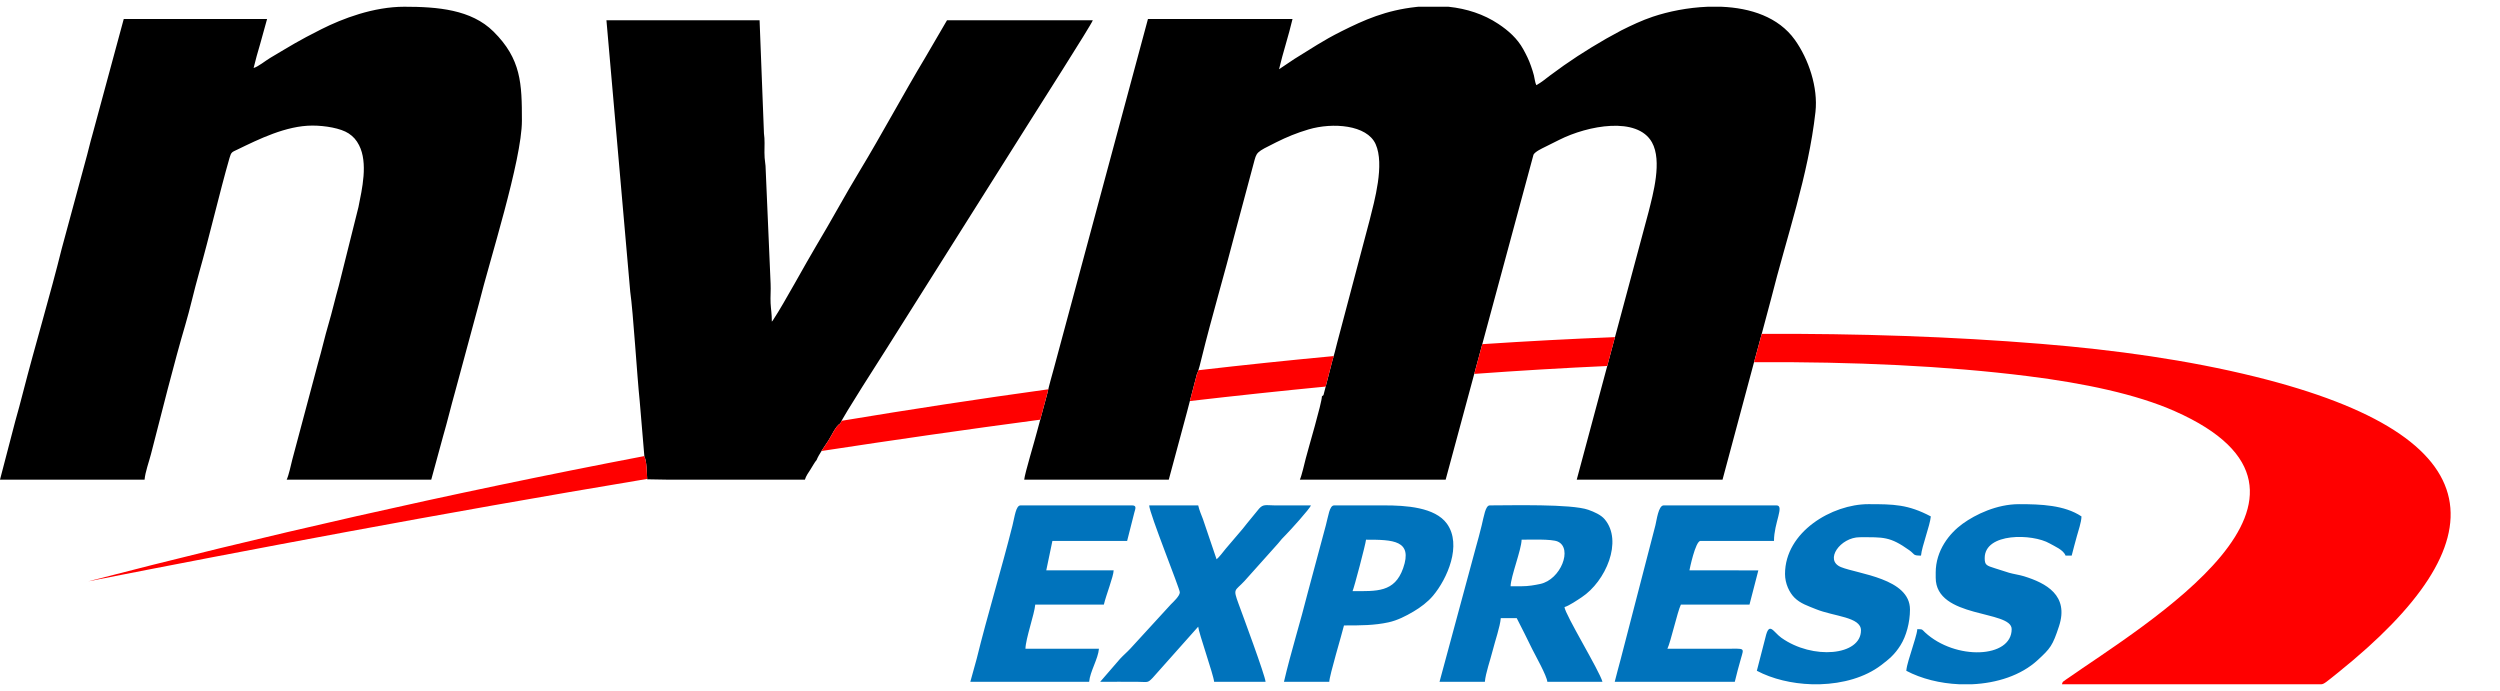
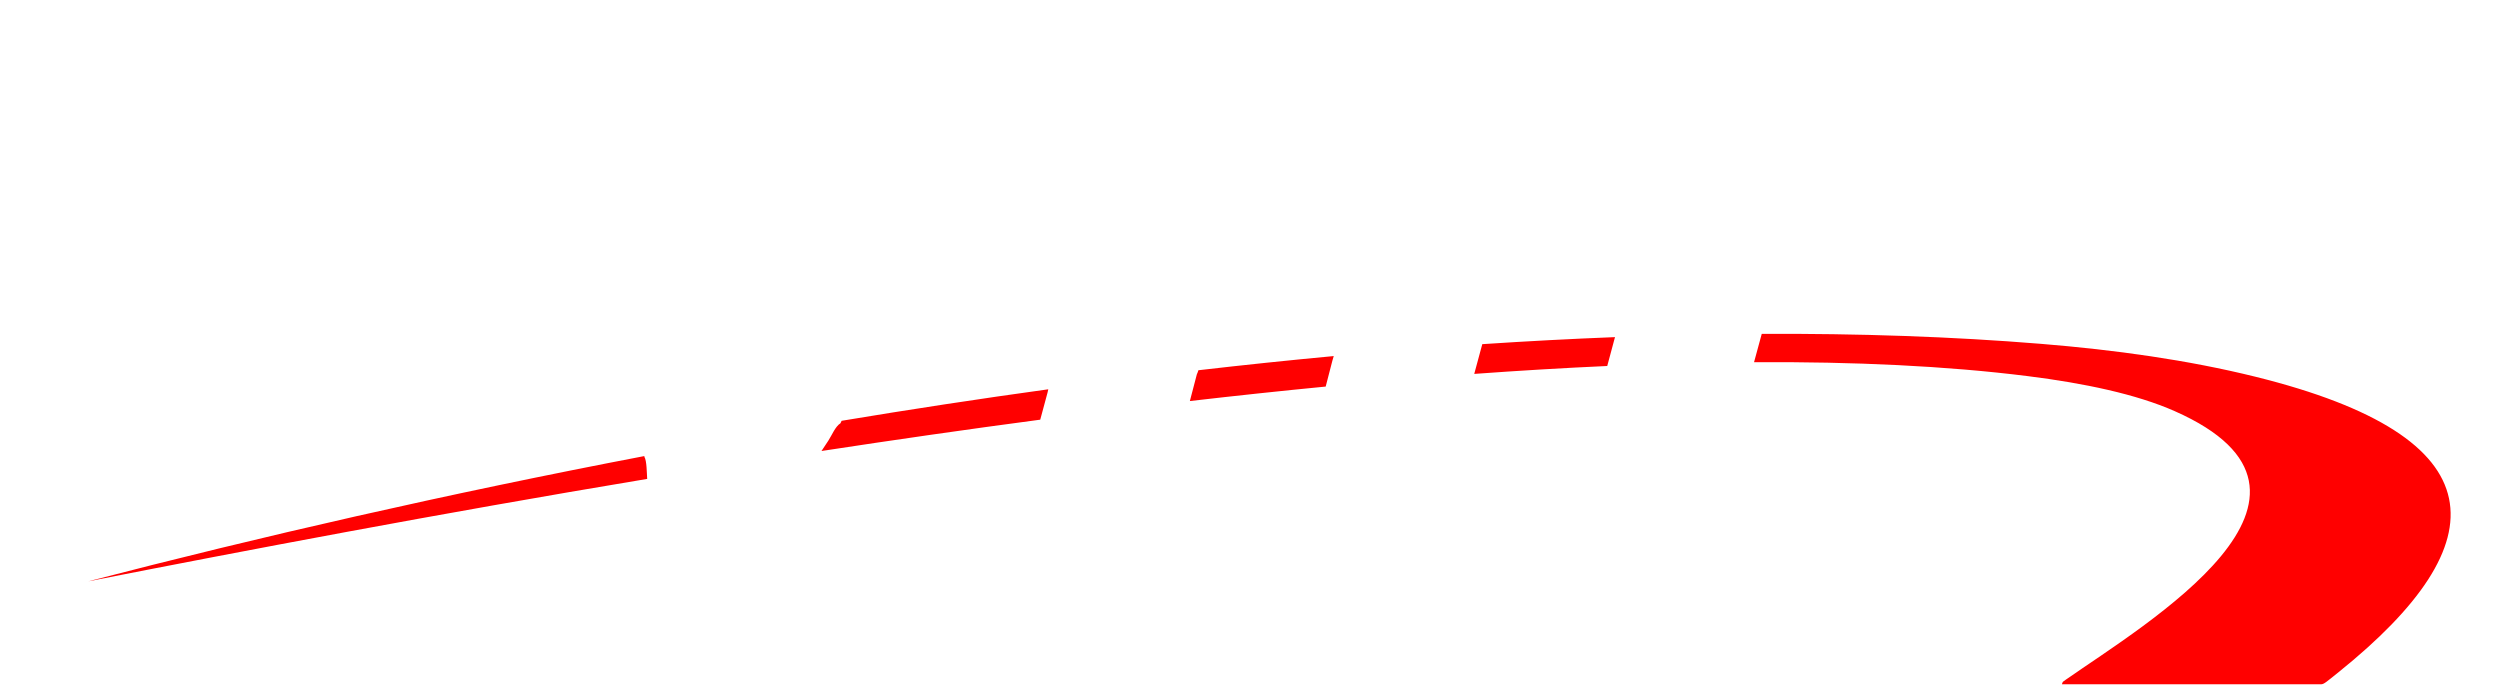
<svg xmlns="http://www.w3.org/2000/svg" clip-rule="evenodd" fill-rule="evenodd" height="691" image-rendering="optimizeQuality" shape-rendering="geometricPrecision" text-rendering="geometricPrecision" viewBox="-.01 -.03 3486.62 944.9" width="2500">
-   <path d="m1460.93 538.21-14.76 54.68c-3.1 12.37-17.06 58.19-17.77 66.64h201.61l25.32-93.98 13.84-52.97c2.41-4.59 5.52-17.99 6.97-23.92 13.37-54.48 31.77-116.71 45.77-171.23l26.34-98.39c4.54-16.84 2.77-15.63 31.53-29.98 14.92-7.45 28.74-13.13 45.21-18.01 33.6-9.95 81.43-6.46 93.53 20.56 12.74 28.45-1.7 79.34-8.29 105.68l-45.43 171.57c-2.13 8.5-4.25 17.13-6.66 24.93l-12.36 47.84-2.18 1.71c-.22 9.82-18.69 71.54-22.57 86.78-1.56 6.15-5.73 24.28-8.19 29.41h203.33l122.53-453.28c2.41-4.31 11.5-8.46 16.42-10.92 7.17-3.58 12.22-6.07 19.37-9.67 40.4-20.36 108.98-32.87 129.36 3.36 14.66 26.06 1.44 72.64-4.73 97.34l-100.13 373.16h203.33l43.53-162.32 10.69-39.3 13.43-50.25c21.71-86.47 52.05-172.28 61.96-260.97 3.83-34.25-9.61-73.82-28.77-100.59-22.84-31.91-61.97-44.44-102.33-46.1h-19.38c-27.6 1.09-54.64 6.61-76.32 13.87-15.13 5.06-29.83 12.03-44.07 19.15l-20.98 11.49c-28.4 16.39-52.07 31.65-78.43 51.43-6.4 4.8-12.07 9.73-19.04 13.42-1.84-3.83-2.24-9.14-3.38-13.7-1.23-4.9-2.31-7.85-4.06-13.02-2.92-8.61-6.63-15.82-10.78-23.39-8.23-14.99-20.7-26.01-34.73-35.32-20.44-13.58-44.09-21.25-69.29-23.91h-42.55l-2.4.24c-42.6 4.59-72.91 18.15-104.47 33.93-26.69 13.34-42.08 24.23-65.66 38.57l-21.48 14.4c5.43-23.31 13.34-46.64 18.79-70.05h-201.62l-131.21 487.31c-3.2 11.74-6.35 22.31-8.84 33.82zm-562.2 89.55c3.42 5.55 3.26 23.23 3.91 31.27l28.55.5 191.36-.01c1.24-4.65 5.05-10.12 7.85-14.37 2.82-4.28 5.74-10.08 8.44-12.97 2.84-7.52 11.91-20.24 16.4-27.09 4.84-7.39 9.76-19.88 16.86-24.19 1.8-6.71 58.14-94.28 64.6-104.53l199.52-316.48c5.89-9.67 86.35-135.43 87.86-141.09h-203.33l-30.22 51.8c-30.15 50.18-61.49 108.63-91.41 158.05-21.11 34.86-39.84 69.89-60.87 104.87-14.08 23.43-45.4 81.2-58.98 101.63-2.14 3.22-.62 1.41-2.86 3.98 0-11.26-1.24-16.82-1.72-25.62-.48-8.84.49-18.51.02-27.36l-6.78-157.24c-.02-10.8-1.85-14.2-1.81-25.53.04-8.82.6-18.22-.68-26.65l-6.11-157.92h-213.58l33.19 378.59c4.15 28.66 9.51 117.36 13.21 152.53l6.57 77.85zm-545.05-542.34c2.59-11.14 5.81-22.1 9.15-33.57l9.65-34.78h-199.91l-43.32 160.01c-4.02 13.79-6.4 25.22-10.37 39.18l-32.78 121c-15.9 64.26-37.36 135.76-54.01 200.58-3.39 13.23-6.9 26.39-10.88 40.38l-21.22 81.29h201.62c.87-10.45 6.24-25.15 8.91-35.52 13.65-53.11 32.96-129.97 47.68-179.57 7.05-23.75 12.25-48.09 19.31-72.95 15.21-53.56 28.21-110.58 42.6-160.73 2.4-8.35 3.52-7.99 10.73-11.48 29.93-14.5 68.22-33.55 104.85-33.55 17.68 0 39.52 3.67 50.56 10.95 6.68 4.4 10.89 9.44 14.44 16.31 12.82 24.86 4.23 61.32-.81 86.49l-27.33 109.36c-5.21 18.34-9.29 36.5-14.45 53.89-5.36 18.04-9.1 35.47-14.48 53.87l-35.98 134.88c-2.04 8.13-4.97 22.07-7.84 28.04h201.62l16.48-60.41c6.2-21.25 10.64-40.47 16.71-61.89l33.45-123.74c14.1-57.47 59.8-199.53 59.8-254.59 0-51.71-.89-85.88-39.69-124.33-30.95-30.67-77.79-34.57-124.33-34.57-42.95 0-86.31 16.55-115.62 31.32-33.77 17.02-41.63 22.46-71.16 39.89-6.66 3.93-17.05 12.52-23.38 14.21z" />
  <path d="m2828.09 515.14c78.74 9.88 151.28 25.16 204.67 48.75 264.78 116.97-41.36 297.36-151.62 374.54-5.14 4.04-3.81 1.69-5.53 6.44h361.66c3.77 0 7.37-3.32 24.49-17.09 224.85-180.8 223.8-327.56-116.18-411.78-94.65-23.44-196.13-37.5-299.19-45.9-124.74-10.16-255.15-14.51-389.39-13.91l-.46 1.72-10.27 37.76c138.96-.73 267.86 5.16 381.82 19.47zm-575.76-54.4c-61.16 2.4-122.9 5.68-185.08 9.81l-11.21 41.48c62.92-4.57 124.87-8.29 185.48-11.02zm-392.25 26.42c-62.71 5.86-125.67 12.47-188.73 19.76-.74 2.35-1.48 4.36-2.17 5.66l-9.75 37.31c63.53-7.35 126.77-14.11 189.43-20.2l9.28-35.9c.67-2.16 1.31-4.37 1.94-6.64zm-398.09 46.34c-96.45 13.32-192.71 28.04-288.24 43.93-.91 1.7-1.49 2.9-1.64 3.48-7.11 4.31-12.03 16.8-16.86 24.19-2.42 3.7-6.17 9.09-9.56 14.46 100.73-15.42 202.85-30.13 305.07-43.69l10.16-37.65c.34-1.59.7-3.16 1.07-4.72zm-563.36 93.13c-274.2 52.44-537.41 112.78-775.62 174.72 216.11-42.46 487.16-94.16 779.58-142.87-.6-8.27-.53-25.28-3.87-30.71z" fill="#f00" />
-   <path d="m2122.11 808.18h-15.38c.31-13.8 15.06-50.75 15.38-64.93 10.77 0 41.81-1.23 50.38 2.59 21.19 9.44 4.26 53.11-24.51 59.16-7.78 1.63-16.13 3.18-25.86 3.18zm-114.48 133.27h63.22c1.01-12.07 7.74-30.85 10.94-43.74 3.27-13.17 10.25-32.87 11.27-45.11h22.21c7.51 14.2 14.19 28.39 21.64 43.29 4.55 9.1 20.37 37.16 21.07 45.56h76.88c-4.09-15.33-52.09-93.69-52.97-104.23 6.23-1.66 18.64-10.17 23.93-13.66 33.48-22.1 58.02-78.33 32.02-108.93-5.07-5.96-14.34-10.13-22.77-13.1-23.7-8.36-107.51-6.12-137.4-6.12-6.07 0-8.12 15.24-11.29 28.01-2.84 11.46-5.02 19.74-8.23 31.07l-50.54 186.96zm691.99-152.07v6.84c0 57.41 105.94 44.92 105.94 71.76 0 40.88-78.6 43.66-120.79 4.6-4.63-4.29-2.68-4.42-10.78-4.6-.6 7.19-5.3 20.3-7.57 28.31-2.51 8.83-7.09 21.16-7.81 29.79 20.95 11.08 47.09 17.6 73.82 18.79h17.87c34.49-1.56 68.29-12.25 91.57-33.73 17.75-16.36 20.8-20.03 29.72-47.17 14.19-43.18-18.1-60.17-48.73-69.69-6.37-1.98-14-2.97-20.76-4.87l-19.45-6.18c-12.22-3.87-14.69-4.56-14.69-14.35 0-35.73 66.76-34.15 90.51-20.46 7.03 4.06 19.33 8.96 22.26 17.04h8.54c2.21-9.47 4.78-17.5 7.19-26.98 1.89-7.42 6.29-19.16 6.48-27.7-23.72-15.88-56.84-17.09-87.14-17.09-30.91 0-60.55 14.25-78.61 27.32-18.35 13.28-37.58 37.04-37.58 68.36zm-1054.22 27.34c0 4.98-9.09 13.4-12.38 16.66l-56.37 61.53c-4.93 5.33-9.63 9.15-14.56 14.48l-27.74 32.06c17.64 0 35.36-.16 53 .03 13.53.15 13 1.86 20.14-5.49l63.56-71.43c.73 8.82 21.4 67.14 22.21 76.89h71.76c-.78-9.37-32.19-93.74-37.81-109.13-7.89-21.61-5.01-16.95 8.35-31.38l46.79-52.31c4.59-5.75 6.11-7.39 11.31-12.61 5.11-5.13 33.41-36.26 34.57-40.61-17.08 0-34.2.12-51.27-.01-11.37-.09-15.19-2.02-21.03 4.6l-16.93 20.66c-2.92 3.35-3.12 4.33-6.05 7.61l-23.59 27.67c-2.96 3.77-9.81 12.54-12.69 14.65l-19.04-56.14c-2.26-6.03-4.89-11.75-6.59-19.04h-68.35c.24 10.99 42.72 116.22 42.72 121.31zm844.06-25.63c0 13.42 6.14 25.98 13.16 32.97 8.25 8.21 18.31 11.35 30.02 16.11 25.26 10.27 62.75 10.75 62.75 29.52 0 35.35-67.39 41.45-111.11 10.3-11.31-8.06-16.87-23.6-22.2-.09l-11.92 46.17c21.67 11.46 48.92 17.97 76.49 18.79h11.86c31.48-.94 62.41-9.44 84.97-26.59 11.43-8.69 18.84-14.79 26.98-27.69 8.15-12.92 13.28-32.07 13.28-49.94 0-43.49-72.52-49.46-96.29-59.19-23.67-9.7-.78-41.62 26.24-41.62 33.23 0 41.94-1.18 69.05 18.09 8.15 5.79 4.49 7.54 16.38 7.54 1.07-12.81 12.61-41.98 13.67-54.67-31.75-16.8-51.77-17.09-87.14-17.09-50.3 0-116.19 38.43-116.19 97.39zm-237.5 150.36h167.44c2.58-11.09 5.6-21.84 8.59-32.48 4.34-15.44 6.09-13.7-20.55-13.66-27.34.04-54.68 0-82.02 0 4.79-9.98 13.84-51.18 18.79-61.51h95.68l12.36-47.74-96.08-.1c.07-.85 8.29-41.01 15.38-41.01h102.52c0-25.34 14.98-49.55 3.42-49.55h-157.19c-7.47 0-9.85 20.89-11.6 27.7l-48.55 187.24c-2.43 9.7-5.93 21.36-8.2 31.1zm-898.73 0h165.74c1.18-14.22 12.48-31.91 13.67-46.13h-102.52c.31-14.07 12.57-48.34 13.67-61.51h95.68c3.13-13.42 13.48-39.3 13.67-47.84h-93.97l8.54-41.01h104.23l10.09-39.75c1.33-4.99 3.75-9.8-3.26-9.8h-155.48c-6.52 0-8.13 15.6-11.26 28.04-15.07 60.02-35.17 125.92-49.91 185.88l-8.88 32.12zm533.09-126.44c2.17-4.53 18.3-65.8 18.79-71.76 37.75 0 65.5.67 51.76 39.79-11.93 33.94-36.77 31.97-70.55 31.97zm-95.68 126.44h63.22c.2-8.86 17.86-67.25 20.5-78.6 23.71 0 42.43-.04 62.25-4.38 12.13-2.66 24.08-8.73 34.6-14.95 10.01-5.92 19.95-13.33 27.38-22.17 19.78-23.54 40.67-70.76 19.36-100.37-16.63-23.1-57.36-25.56-87.2-25.56h-70.05c-6.64 0-8.1 14.8-11.61 27.69l-24.96 92.93c-10.23 40.92-23.9 84.31-33.48 125.42z" fill="#0073bc" />
</svg>